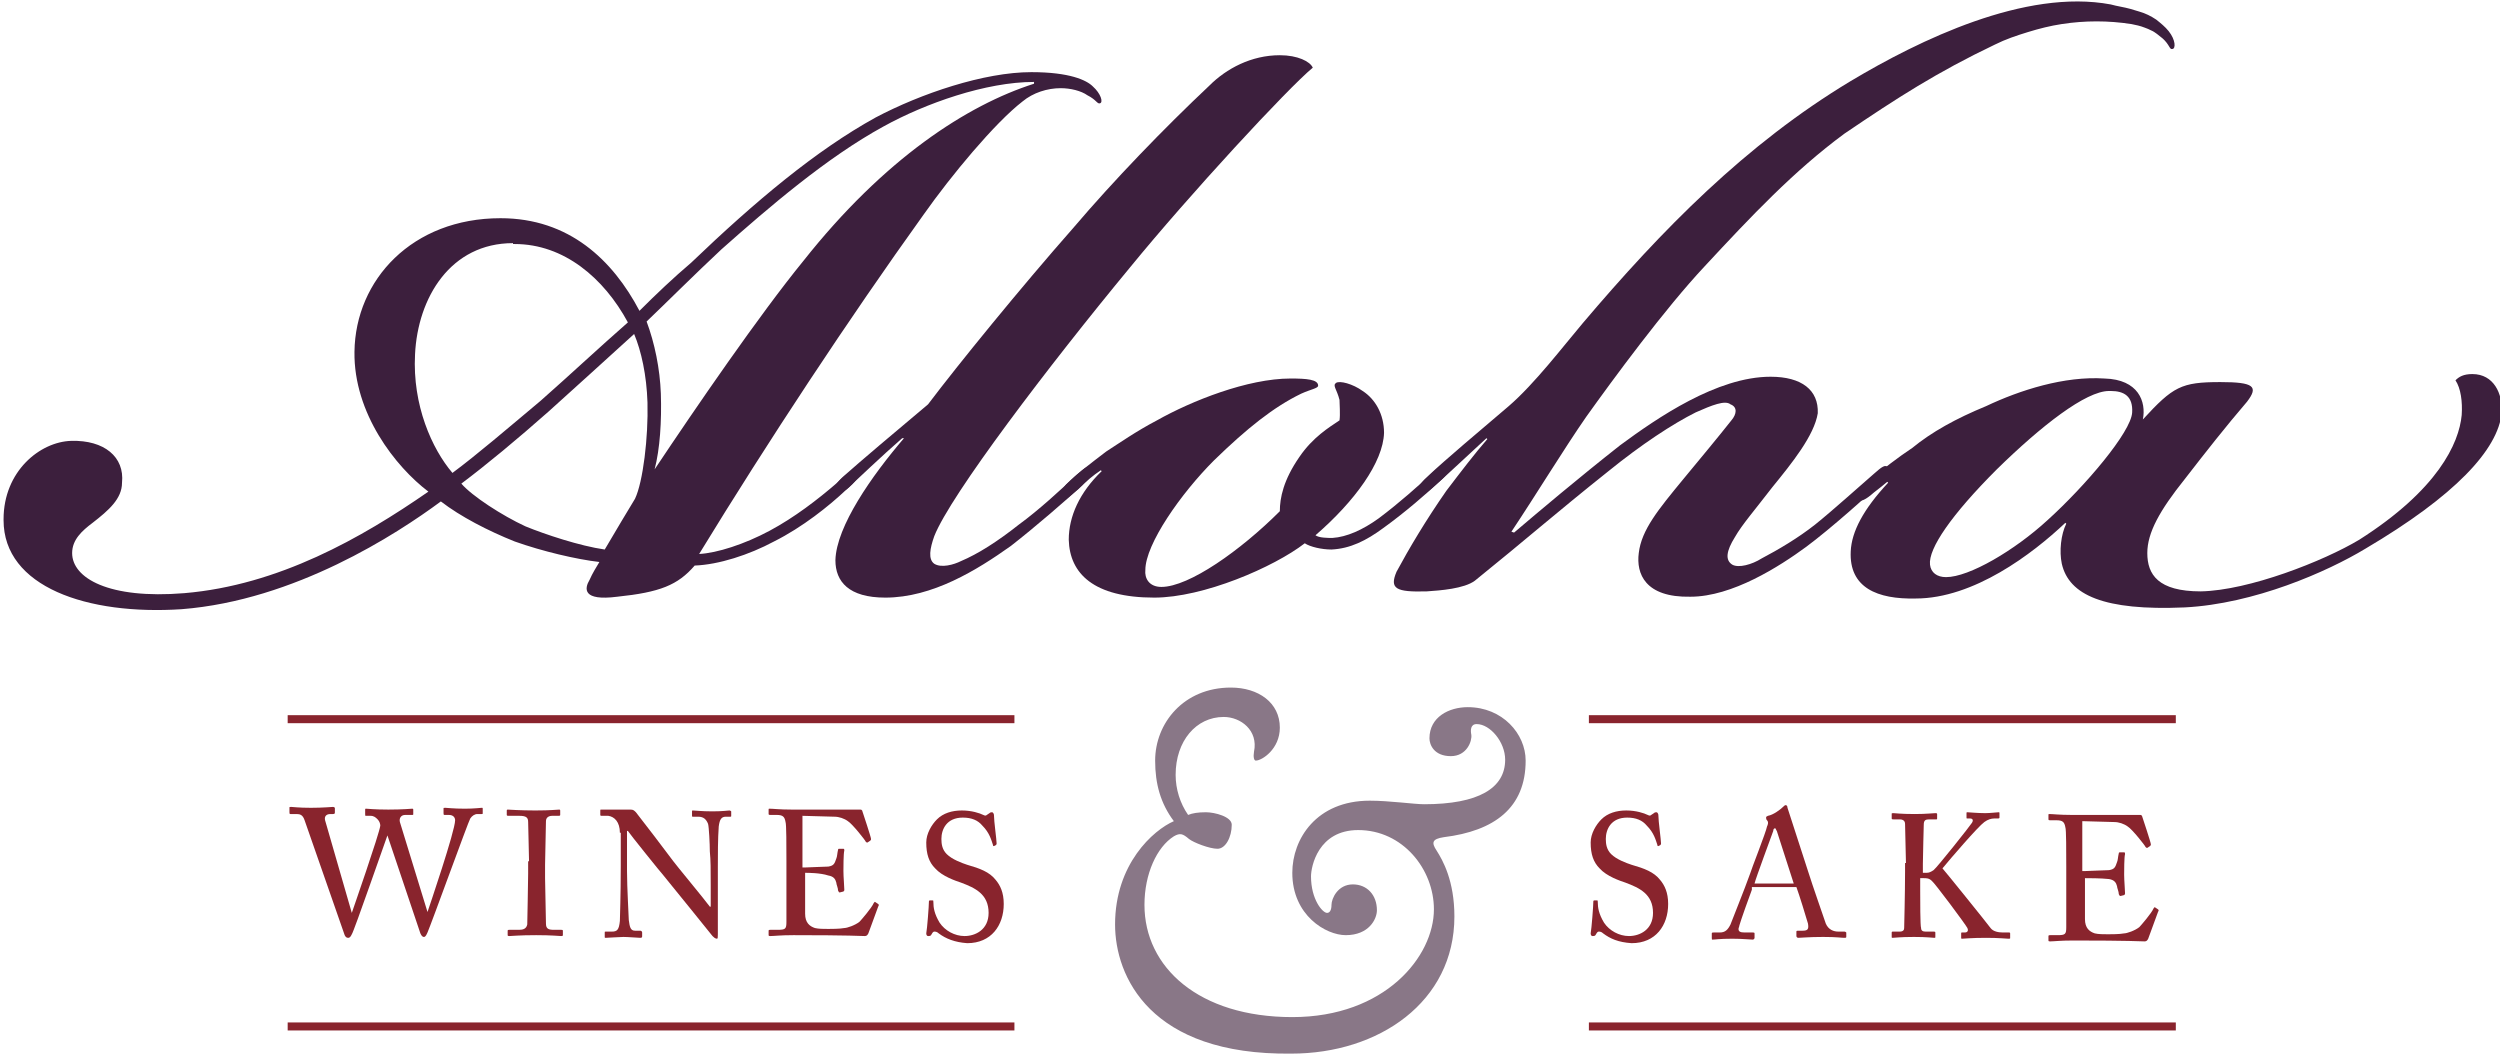
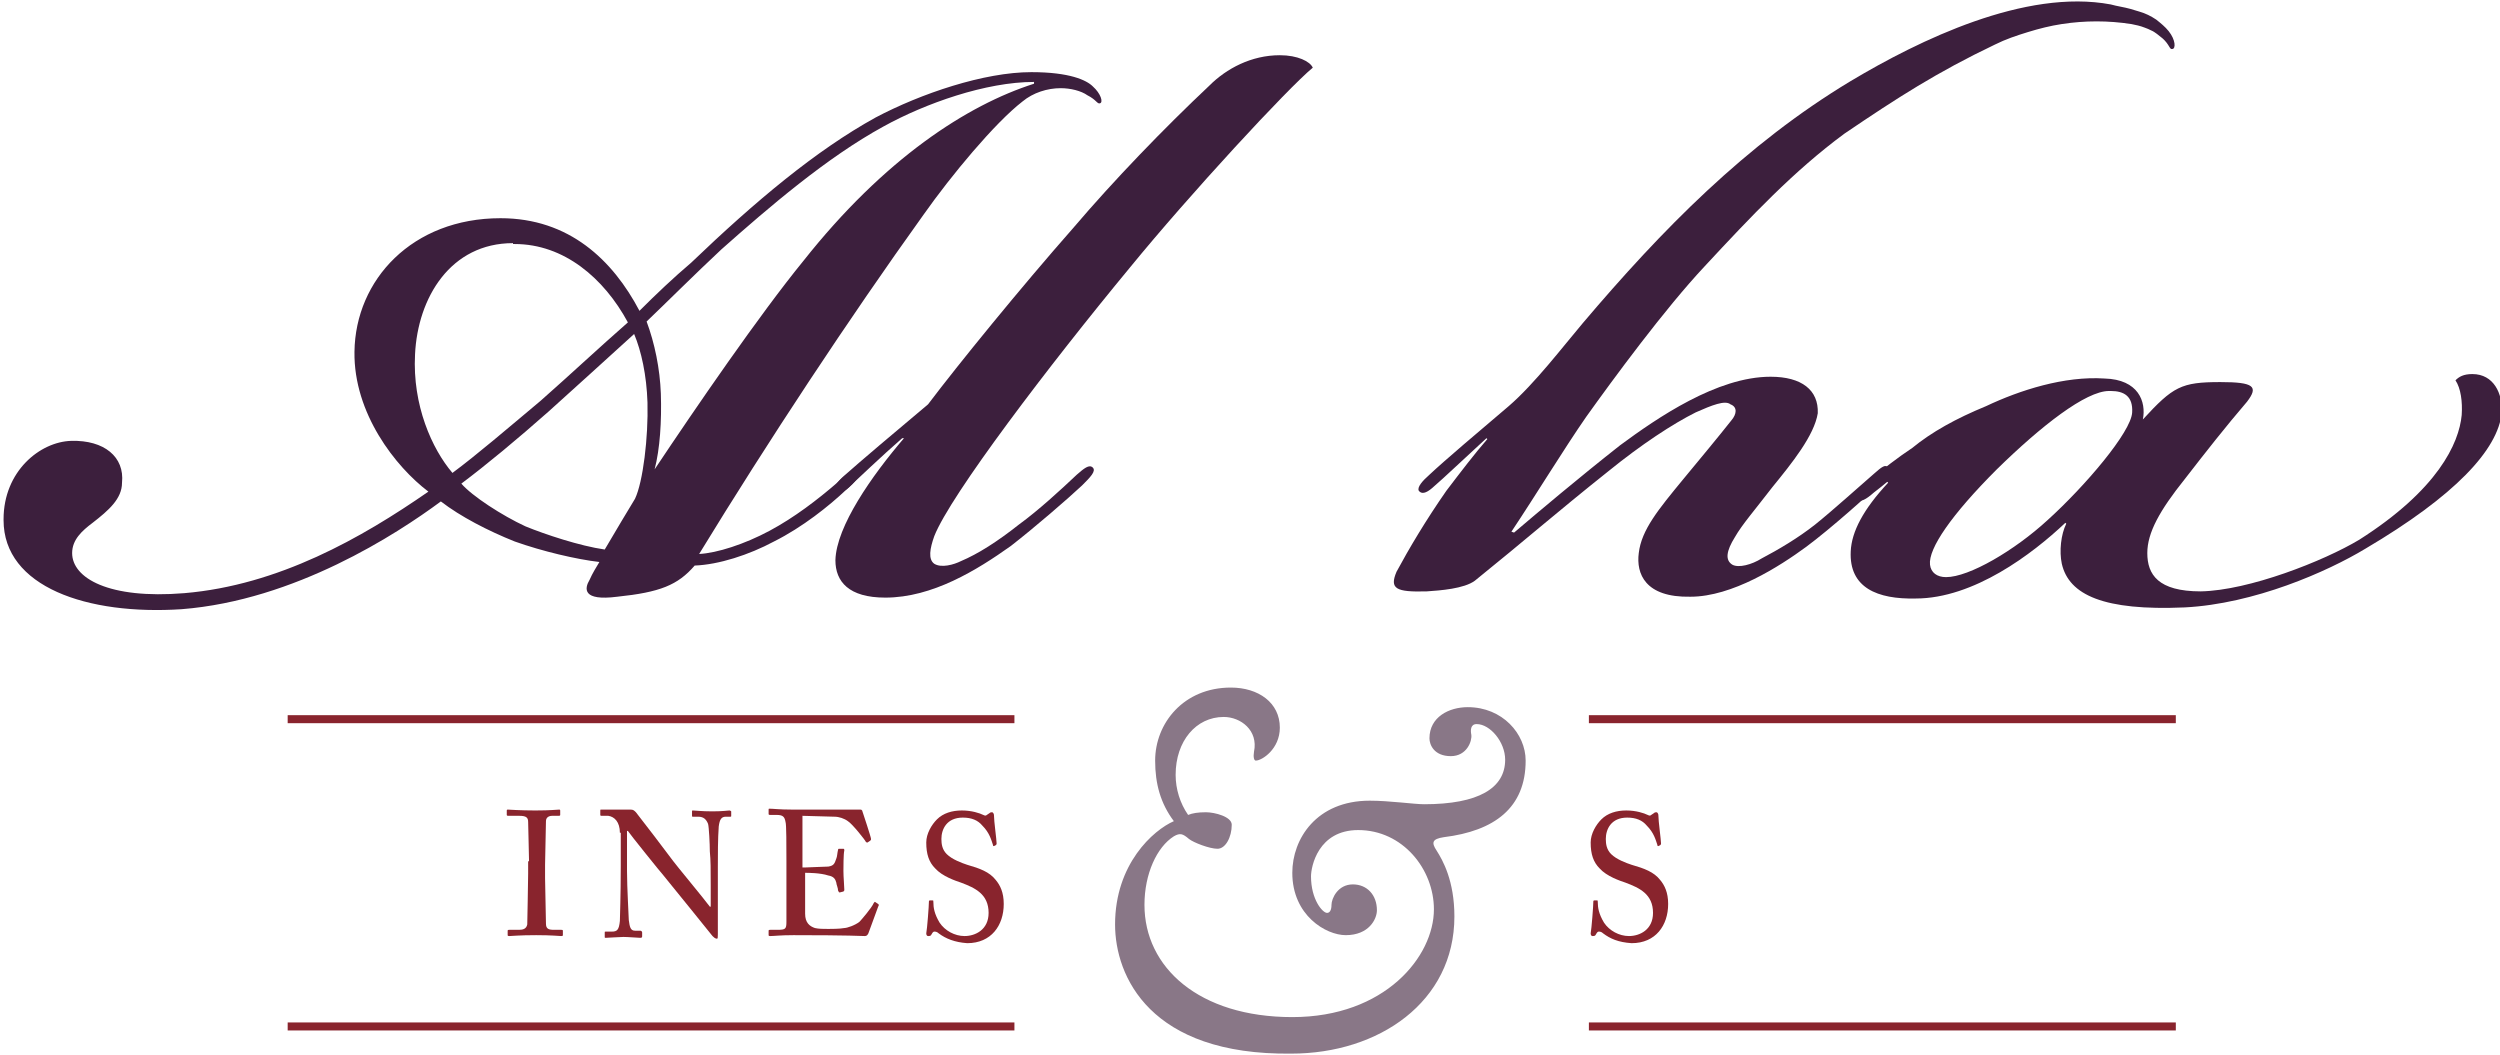
<svg xmlns="http://www.w3.org/2000/svg" version="1.1" id="Layer_1" x="0px" y="0px" viewBox="0 0 280.7 118.5" style="enable-background:new 0 0 280.7 118.5;" xml:space="preserve">
  <style type="text/css">
	.st0{fill:#897787;}
	.st1{fill:#89242D;}
	.st2{fill:#3C1F3D;}
</style>
  <g>
    <path class="st0" d="M125.2,103.8c0-6.8,4.3-10.6,6.6-11.6c-1.5-2-2.1-4.2-2.1-6.8c0-4.2,3.2-8.2,8.5-8.2c3.1,0,5.5,1.7,5.5,4.5   c0,2.4-2,3.7-2.7,3.7c-0.2,0-0.3-0.4-0.2-1c0.5-2.4-1.5-3.9-3.4-3.9c-3.1,0-5.4,2.7-5.4,6.5c0,1.6,0.5,3.2,1.4,4.5   c0.5-0.2,1.1-0.3,2-0.3c1,0,2.9,0.5,2.9,1.4c0,1.4-0.7,2.7-1.6,2.7c-0.9,0-2.7-0.7-3.2-1.1c-0.7-0.6-1-0.7-1.7-0.3   c-1.9,1.2-3.3,4.2-3.3,7.7c0,7,6.1,12.6,16.6,12.6c10.4,0,15.9-6.8,15.9-12.1c0-4.5-3.5-8.9-8.5-8.9c-4.5,0-5.3,4.1-5.3,5.2   c0,2.6,1.3,4.1,1.8,4.1c0.3,0,0.5-0.3,0.5-0.9c0-0.7,0.7-2.3,2.4-2.3c1.6,0,2.7,1.2,2.7,2.9c0,1-0.9,2.8-3.5,2.8c-2.2,0-6-2.2-6-7   c0-3.8,2.7-8.1,8.7-8.1c2.2,0,5,0.4,6.1,0.4c6.1,0,9.1-1.8,9.1-5c0-2-1.7-4-3.2-4c-0.7,0-0.7,0.7-0.6,1.2c0.1,0.7-0.5,2.4-2.3,2.4   c-1.9,0-2.4-1.3-2.4-2c0-2.4,2.2-3.5,4.3-3.5c3.9,0,6.5,3,6.5,6c0,5.3-3.5,7.9-9.2,8.6c-1.3,0.2-1.4,0.6-0.8,1.5   c0.7,1.1,2,3.4,2,7.4c0,9.6-8.5,15.4-18.3,15.4C129.1,118.5,125.2,109.6,125.2,103.8z" />
  </g>
  <g>
-     <path class="st1" d="M39.5,102.5L39.5,102.5c0.1-0.3,3.1-8.9,3.2-9.8c0-0.2-0.1-0.5-0.3-0.7c-0.2-0.2-0.4-0.4-0.8-0.4h-0.5   c-0.1,0-0.1,0-0.1-0.2v-0.5c0-0.1,0-0.1,0.1-0.1c0.2,0,0.9,0.1,2.5,0.1c1.7,0,2.5-0.1,2.7-0.1c0.1,0,0.1,0.1,0.1,0.1v0.5   c0,0.1,0,0.1-0.1,0.1h-0.8c-0.5,0-0.7,0.4-0.6,0.8l3.1,10.1h0c0.2-0.6,3.1-9.1,3.1-10.3c0-0.3-0.2-0.6-0.7-0.6h-0.5   c-0.1,0-0.1-0.1-0.1-0.2v-0.5c0-0.1,0-0.1,0.2-0.1c0.2,0,0.9,0.1,2.2,0.1c1.1,0,1.7-0.1,1.9-0.1c0.1,0,0.1,0,0.1,0.1v0.5   c0,0.1,0,0.1-0.1,0.1h-0.5c-0.3,0-0.6,0.2-0.8,0.5c-0.2,0.3-4.4,11.9-4.8,12.8c-0.1,0.2-0.2,0.5-0.4,0.5c-0.2,0-0.3-0.2-0.4-0.4   l-3.7-11h0c-0.2,0.5-3.8,10.9-4,11.1c-0.1,0.2-0.2,0.4-0.4,0.4c-0.2,0-0.3-0.1-0.4-0.3l-4.5-12.9c-0.2-0.6-0.5-0.7-0.9-0.7h-0.7   c-0.1,0-0.1-0.1-0.1-0.2v-0.5c0-0.1,0-0.1,0.2-0.1c0.2,0,0.8,0.1,2.2,0.1c1.4,0,2.3-0.1,2.5-0.1c0.1,0,0.2,0.1,0.2,0.1v0.5   c0,0.1,0,0.2-0.2,0.2h-0.3c-0.5,0-0.7,0.3-0.6,0.7L39.5,102.5z" />
    <path class="st1" d="M59.4,96.7c0-0.5-0.1-4.1-0.1-4.4c0-0.5-0.2-0.7-1-0.7h-1.2c-0.1,0-0.2,0-0.2-0.1v-0.5c0-0.1,0.1-0.1,0.1-0.1   c0.2,0,1.3,0.1,3.1,0.1c1.8,0,2.4-0.1,2.7-0.1c0.1,0,0.1,0.1,0.1,0.1v0.5c0,0.1-0.1,0.1-0.2,0.1H62c-0.4,0-0.7,0.2-0.7,0.6   c0,0.2-0.1,4.6-0.1,4.9v1.5c0,0.2,0.1,4.8,0.1,5.1c0,0.6,0.3,0.7,0.9,0.7h0.8c0.1,0,0.2,0,0.2,0.1v0.5c0,0.1-0.1,0.1-0.2,0.1   c-0.2,0-1-0.1-2.8-0.1c-1.9,0-2.8,0.1-3,0.1c-0.1,0-0.2,0-0.2-0.1v-0.5c0-0.1,0.1-0.1,0.2-0.1h1.1c0.4,0,0.8-0.1,0.9-0.6   c0-0.3,0.1-4.6,0.1-5.7V96.7z" />
    <path class="st1" d="M69.6,93.5c0-1.2-0.6-1.8-1.3-1.9l-0.8,0c-0.1,0-0.1-0.1-0.1-0.1v-0.5c0-0.1,0-0.1,0.1-0.1s0.3,0,0.6,0   c0.3,0,0.7,0,1.4,0c0.7,0,1.1,0,1.3,0c0.3,0,0.4,0.1,0.6,0.3c0.1,0.1,4,5.2,4.2,5.5c0.2,0.3,3.6,4.4,4.1,5.1h0.1v-2.4   c0-1.8,0-2.8-0.1-3.8c0-0.8-0.1-2.8-0.2-3.1c-0.2-0.5-0.5-0.8-1.1-0.8h-0.6c-0.1,0-0.1,0-0.1-0.1v-0.5c0-0.1,0-0.1,0.1-0.1   c0.3,0,0.9,0.1,2.2,0.1c1.2,0,1.7-0.1,1.9-0.1c0.1,0,0.2,0.1,0.2,0.1v0.5c0,0.1,0,0.1-0.1,0.1h-0.5c-0.5,0-0.7,0.3-0.8,1.1   c-0.1,1.3-0.1,3.3-0.1,4.6v7.5c0,0.3,0,0.5-0.1,0.5c-0.2,0-0.4-0.2-0.5-0.3c0,0-1.2-1.5-2.5-3.1c-1.4-1.7-2.9-3.6-3-3.7   c-0.2-0.2-3.9-4.8-4-5h-0.1v4.5c0,1.9,0.2,5.1,0.2,5.5c0.1,0.8,0.2,1.2,0.7,1.2h0.6c0.1,0,0.2,0.1,0.2,0.2v0.4c0,0.1,0,0.2-0.2,0.2   c-0.2,0-1.4-0.1-1.9-0.1c-0.4,0-1.8,0.1-2,0.1c-0.1,0-0.1,0-0.1-0.1v-0.5c0-0.1,0-0.1,0.1-0.1h0.7c0.6,0,0.8-0.2,0.9-1.2   c0-0.4,0.1-2.7,0.1-6.2V93.5z" />
    <path class="st1" d="M90.4,97.4c0.2,0,2.3-0.1,2.6-0.1c0.6-0.1,0.7-0.3,0.9-0.9c0.1-0.2,0.1-0.6,0.2-1c0-0.1,0.1-0.1,0.1-0.1l0.5,0   c0.1,0,0.1,0.1,0.1,0.2c-0.1,0.3-0.1,2-0.1,2.3c0,0.7,0.1,1.7,0.1,2.1c0,0.1,0,0.1-0.1,0.2l-0.4,0.1c-0.1,0-0.1,0-0.2-0.2   c0-0.3-0.2-0.7-0.2-0.9c-0.1-0.4-0.3-0.7-0.9-0.8C92.1,98,90.7,98,90.4,98v1.2c0,1.1,0,3,0,3.4c0,1,0.5,1.4,1.1,1.6   c0.4,0.1,1,0.1,1.5,0.1c0.3,0,1.3,0,1.8-0.1c0.3,0,1.2-0.3,1.7-0.7c0.2-0.2,1.4-1.6,1.6-2.1c0.1-0.1,0.1-0.2,0.2-0.1l0.3,0.2   c0.1,0.1,0.1,0.1,0,0.3l-1.1,3c-0.1,0.2-0.2,0.3-0.4,0.3c-0.2,0-1.8-0.1-8-0.1c-1.5,0-2.2,0.1-2.6,0.1c-0.1,0-0.2,0-0.2-0.1v-0.5   c0-0.1,0.1-0.1,0.2-0.1h0.8c0.9,0,1-0.1,1-0.9v-4.8v-2c0-1.7,0-4.2-0.1-4.4c-0.1-0.6-0.3-0.8-1-0.8h-0.7c-0.1,0-0.2,0-0.2-0.1v-0.5   c0-0.1,0-0.1,0.1-0.1c0.4,0,1.1,0.1,2.5,0.1h0.9c2,0,4,0,6,0c0.3,0,0.7,0,0.8,0c0.1,0,0.1,0,0.2,0.1c0.1,0.3,1,3,1,3.2   c0,0.1,0,0.1-0.1,0.2l-0.3,0.2c-0.1,0-0.1,0-0.2-0.1c0-0.1-1.5-2-2-2.3c-0.4-0.3-1-0.5-1.5-0.5l-3.6-0.1V97.4z" />
    <rect x="32.3" y="80.3" class="st1" width="81.6" height="0.9" />
    <rect x="32.3" y="114.8" class="st1" width="81.6" height="0.9" />
    <path class="st1" d="M105.4,104.8c-0.2-0.2-0.4-0.2-0.5-0.2c-0.1,0-0.2,0.1-0.3,0.3c-0.1,0.2-0.2,0.2-0.4,0.2   c-0.1,0-0.2-0.1-0.2-0.3c0.1-0.5,0.3-3.1,0.3-3.6c0-0.1,0.1-0.1,0.1-0.1l0.3,0c0.1,0,0.1,0,0.1,0.2c0,0.6,0.1,1.3,0.7,2.3   c0.6,0.9,1.7,1.5,2.8,1.5c1.2,0,2.7-0.7,2.7-2.6c0-2.1-1.5-2.8-3.1-3.4c-0.6-0.2-2.1-0.7-2.9-1.6c-0.7-0.7-1-1.6-1-2.9   c0-1,0.6-2,1.2-2.6c0.7-0.7,1.7-1,2.8-1c1.1,0,2,0.3,2.4,0.5c0.2,0.1,0.3,0.1,0.4,0l0.3-0.2c0.1-0.1,0.2-0.1,0.3-0.1   c0.1,0,0.2,0.2,0.2,0.3c0,0.7,0.3,2.8,0.3,3.2c0,0.1,0,0.1-0.1,0.2l-0.2,0.1c-0.1,0-0.1,0-0.1-0.1c-0.2-0.6-0.4-1.4-1.2-2.2   c-0.5-0.6-1.2-0.9-2.2-0.9c-1.8,0-2.4,1.3-2.4,2.4c0,0.6,0.1,1.2,0.6,1.7c0.6,0.6,1.7,1,2.3,1.2c1.4,0.4,2.5,0.8,3.2,1.7   c0.5,0.6,0.9,1.4,0.9,2.7c0,2.4-1.4,4.4-4.1,4.4C107.2,105.8,106.2,105.4,105.4,104.8z" />
  </g>
  <g>
    <rect x="178.4" y="80.3" class="st1" width="65.9" height="0.9" />
    <rect x="178.4" y="114.8" class="st1" width="65.9" height="0.9" />
    <path class="st1" d="M180,104.8c-0.2-0.2-0.4-0.2-0.5-0.2c-0.1,0-0.2,0.1-0.3,0.3c-0.1,0.2-0.2,0.2-0.4,0.2c-0.1,0-0.2-0.1-0.2-0.3   c0.1-0.5,0.3-3.1,0.3-3.6c0-0.1,0.1-0.1,0.1-0.1l0.3,0c0.1,0,0.1,0,0.1,0.2c0,0.6,0.1,1.3,0.7,2.3c0.6,0.9,1.7,1.5,2.8,1.5   c1.2,0,2.7-0.7,2.7-2.6c0-2.1-1.5-2.8-3.1-3.4c-0.6-0.2-2.1-0.7-2.9-1.6c-0.7-0.7-1-1.6-1-2.9c0-1,0.6-2,1.2-2.6   c0.7-0.7,1.7-1,2.8-1c1.1,0,2,0.3,2.4,0.5c0.2,0.1,0.3,0.1,0.4,0l0.3-0.2c0.1-0.1,0.2-0.1,0.3-0.1c0.1,0,0.2,0.2,0.2,0.3   c0,0.7,0.3,2.8,0.3,3.2c0,0.1,0,0.1-0.1,0.2l-0.2,0.1c-0.1,0-0.1,0-0.1-0.1c-0.2-0.6-0.4-1.4-1.2-2.2c-0.5-0.6-1.2-0.9-2.2-0.9   c-1.8,0-2.4,1.3-2.4,2.4c0,0.6,0.1,1.2,0.6,1.7c0.6,0.6,1.7,1,2.3,1.2c1.4,0.4,2.5,0.8,3.2,1.7c0.5,0.6,0.9,1.4,0.9,2.7   c0,2.4-1.4,4.4-4.1,4.4C181.7,105.8,180.8,105.4,180,104.8z" />
-     <path class="st1" d="M196.7,99.9c-0.2,0.5-1.3,3.6-1.4,4c0,0.1-0.1,0.3-0.1,0.4c0,0.3,0.2,0.4,0.7,0.4h0.9c0.1,0,0.2,0,0.2,0.1v0.5   c0,0.1-0.1,0.2-0.2,0.2c-0.3,0-1.1-0.1-2.3-0.1c-1.5,0-1.9,0.1-2.2,0.1c-0.1,0-0.1,0-0.1-0.2v-0.5c0-0.1,0.1-0.1,0.2-0.1h0.7   c0.6,0,0.9-0.3,1.2-0.9c0.1-0.3,1.6-4,2.2-5.7c0.1-0.4,1.8-4.7,1.9-5.3c0.1-0.2,0.2-0.5,0-0.7c-0.1-0.1-0.1-0.2-0.1-0.3   c0-0.1,0-0.1,0.2-0.2c0.6-0.1,1.4-0.7,1.7-1c0.1-0.1,0.2-0.2,0.3-0.2c0.1,0,0.2,0.1,0.2,0.3c0.4,1.3,1.9,5.8,2.3,7.1   c0.5,1.6,1.8,5.3,2,5.9c0.3,0.7,0.9,0.9,1.4,0.9h0.7c0.1,0,0.2,0.1,0.2,0.1v0.5c0,0.1-0.1,0.1-0.2,0.1c-0.4,0-0.8-0.1-2.4-0.1   c-1.7,0-2.4,0.1-2.8,0.1c-0.1,0-0.2-0.1-0.2-0.2v-0.5c0-0.1,0.1-0.1,0.2-0.1h0.5c0.6,0,0.7-0.2,0.6-0.8c-0.2-0.7-1-3.3-1.3-4.1   H196.7z M201.4,99.2c-0.2-0.6-1.8-5.6-1.9-5.9c-0.1-0.1-0.1-0.3-0.2-0.3c-0.1,0-0.2,0.1-0.2,0.3c-0.1,0.3-2,5.4-2.1,5.9H201.4z" />
-     <path class="st1" d="M214,96.9c0-0.4-0.1-4.3-0.1-4.4c0-0.2-0.1-0.5-0.6-0.5h-0.7c-0.1,0-0.2,0-0.2-0.1v-0.5c0-0.1,0-0.1,0.2-0.1   c0.2,0,0.8,0.1,2.4,0.1c1.3,0,2-0.1,2.3-0.1c0.1,0,0.2,0,0.2,0.1v0.5c0,0.1,0,0.1-0.1,0.1h-0.8c-0.4,0-0.6,0.1-0.6,0.6   c0,0.3-0.1,3.4-0.1,4.4v1h0.4c0.3,0,0.5-0.1,0.8-0.3c0.4-0.3,4.2-5.1,4.3-5.3c0.2-0.3,0.1-0.5-0.2-0.5h-0.3c-0.1,0-0.1,0-0.1-0.1   v-0.5c0-0.1,0-0.1,0.1-0.1c0.2,0,1.1,0.1,2,0.1c0.6,0,1.3-0.1,1.5-0.1c0.1,0,0.1,0,0.1,0.1v0.5c0,0.1-0.1,0.1-0.2,0.1h-0.4   c-0.3,0-0.7,0.1-1.1,0.4c-0.7,0.5-3.8,4.1-4.7,5.2c0.2,0.2,5.2,6.4,5.4,6.7c0.3,0.4,0.9,0.5,1.4,0.5h0.7c0.1,0,0.1,0.1,0.1,0.1v0.5   c0,0.1,0,0.1-0.2,0.1c-0.2,0-1-0.1-2.5-0.1c-1.7,0-2.5,0.1-2.7,0.1c-0.1,0-0.1,0-0.1-0.1v-0.5c0-0.1,0-0.1,0.1-0.1h0.3   c0.4,0,0.4-0.3,0.3-0.5c-0.2-0.4-3.7-5.1-4-5.3c-0.3-0.3-0.6-0.3-0.9-0.3h-0.4v1.4c0,1,0,4,0.1,4.2c0,0.3,0.2,0.4,0.5,0.4h0.9   c0.1,0,0.2,0,0.2,0.1v0.5c0,0.1,0,0.1-0.1,0.1c-0.2,0-0.8-0.1-2.3-0.1c-1.6,0-2.2,0.1-2.4,0.1c-0.1,0-0.1,0-0.1-0.1v-0.5   c0-0.1,0.1-0.1,0.1-0.1h0.8c0.4,0,0.5-0.2,0.5-0.4c0-0.2,0.1-3.8,0.1-6.3V96.9z" />
-     <path class="st1" d="M234.2,97.8c0.2,0,2.3-0.1,2.6-0.1c0.6-0.1,0.7-0.3,0.9-0.9c0.1-0.2,0.1-0.6,0.2-1c0-0.1,0.1-0.1,0.1-0.1   l0.5,0c0.1,0,0.1,0.1,0.1,0.2c-0.1,0.3-0.1,2-0.1,2.3c0,0.7,0.1,1.7,0.1,2.1c0,0.1,0,0.1-0.1,0.2l-0.4,0.1c-0.1,0-0.1,0-0.2-0.2   c0-0.3-0.2-0.7-0.2-0.9c-0.1-0.4-0.3-0.7-0.9-0.8c-0.9-0.1-2.3-0.1-2.7-0.1v1.2c0,1.1,0,3,0,3.4c0,1,0.5,1.4,1.1,1.6   c0.4,0.1,1,0.1,1.5,0.1c0.3,0,1.3,0,1.8-0.1c0.3,0,1.2-0.3,1.7-0.7c0.2-0.2,1.4-1.6,1.6-2.1c0.1-0.1,0.1-0.2,0.2-0.1l0.3,0.2   c0.1,0.1,0.1,0.1,0,0.3l-1.1,3c-0.1,0.2-0.2,0.3-0.4,0.3c-0.2,0-1.8-0.1-8-0.1c-1.5,0-2.2,0.1-2.6,0.1c-0.1,0-0.2,0-0.2-0.1v-0.5   c0-0.1,0.1-0.1,0.2-0.1h0.8c0.9,0,1-0.1,1-0.9v-4.8v-2c0-1.7,0-4.2-0.1-4.4c-0.1-0.6-0.3-0.8-1-0.8h-0.7c-0.1,0-0.2,0-0.2-0.1v-0.5   c0-0.1,0-0.1,0.1-0.1c0.4,0,1.1,0.1,2.5,0.1h0.9c2,0,4,0,6,0c0.3,0,0.7,0,0.8,0s0.1,0,0.2,0.1c0.1,0.3,1,3,1,3.2   c0,0.1,0,0.1-0.1,0.2l-0.3,0.2c-0.1,0-0.1,0-0.2-0.1c0-0.1-1.5-2-2-2.3c-0.4-0.3-1-0.5-1.5-0.5l-3.6-0.1V97.8z" />
  </g>
  <g>
    <path class="st2" d="M0.4,58.3c0-5.4,4.1-8.7,7.6-8.8c3.7-0.1,6,1.8,5.7,4.7c0,1.8-1.5,3.1-3.3,4.5c-1.2,0.9-2.3,1.9-2.3,3.4   c0,2.8,4.1,5.2,12.6,4.5c10.6-0.9,19.9-6.2,27.4-11.4c-3.7-2.8-8.4-8.8-8.3-15.7c0.1-8.1,6.5-15,16.4-15c7.7,0,12.6,4.7,15.6,10.4   c1.9-1.9,3.8-3.7,5.8-5.4c7.2-6.9,14-12.6,20.7-16.3c5.1-2.7,12.2-5.1,17.5-5.1c4.3,0,6.2,0.9,6.9,1.6c0.9,0.8,1.2,1.8,0.8,1.9   c-0.3,0.1-0.4-0.4-1.4-0.9c-0.7-0.5-1.9-0.8-3-0.8c-1.5,0-3.1,0.5-4.3,1.5c-3.1,2.4-8,8.3-11.1,12.7c-8.4,11.7-17.5,25.5-25.2,38.1   c2-0.1,5.1-1.1,7.9-2.6c2.8-1.5,5.4-3.5,7.6-5.4c1.1-1.1,1.8-1.5,2.2-1.2c0.4,0.4-0.1,1.1-1.2,2c-1.9,1.8-4.9,4.2-8.1,5.8   c-2.8,1.5-6.2,2.6-8.9,2.7c-1.9,2.2-3.9,3-8.7,3.5c-3.9,0.5-3.7-0.9-3.1-1.9c0.3-0.7,0.8-1.5,1.1-2c-2.6-0.3-6.4-1.2-9.5-2.3   c-3-1.2-6.1-2.8-8.3-4.5c-5,3.7-16.4,11.1-29.1,12.1C9.8,69.1,0.4,65.9,0.4,58.4V58.3z M57.6,27.3c-7,0-10.7,6.1-11,12.5   c-0.3,5.7,1.9,10.6,4.2,13.3c2.7-2,6.2-5,9.9-8.1c3.4-3,6.6-6,9.8-8.8c-2.7-5-7.2-8.8-12.7-8.8H57.6z M59,59.1   c2.2,0.9,6.1,2.2,8.9,2.6c1.1-1.9,2.8-4.7,3.4-5.7c0.9-1.9,1.5-6.9,1.4-10.8c-0.1-3.1-0.7-5.8-1.5-7.7c-3.3,3-6.6,6-9.6,8.7   c-3.5,3.1-7,6-9.8,8.1C53,55.7,56.4,57.9,59,59.1z M90.2,29.3c9.1-11.5,18.4-17.5,25.9-19.9V9.2c-5.4,0-12.2,2.4-16.9,5   c-6.4,3.5-12.9,9.1-18.2,13.8c-3,2.8-6.2,6-8.4,8.1c0.9,2.4,1.5,5.3,1.6,8.1c0.1,3.1-0.1,6.2-0.7,8.5   C78.1,45.8,85.3,35.3,90.2,29.3z" />
    <path class="st2" d="M101.3,49.2c-2.3,2-4.9,4.5-6.2,5.7c-0.7,0.5-1.2,0.7-1.5,0.3c-0.1-0.4,0.4-1.1,1.2-1.8c1.8-1.6,5.7-4.9,9.4-8   c3.4-4.5,10.4-13.1,16.3-19.8c4.6-5.4,10.2-11.2,15.3-16c1.9-1.9,4.7-3.4,7.9-3.4c2,0,3.4,0.7,3.7,1.4   c-2.8,2.3-13.8,14.2-20.5,22.4c-9.1,11-20.2,25.6-22,30.2c-0.5,1.4-0.7,2.6,0,3.1c0.8,0.5,2.2,0.1,3-0.3c1.9-0.8,4.1-2.2,6.5-4.1   c2.2-1.6,4.7-3.9,6.5-5.6c0.8-0.7,1.4-1.2,1.8-0.8c0.4,0.4-0.3,1.1-1.2,2c-1.6,1.5-5.3,4.7-8,6.8c-3.8,2.7-8.8,5.8-14.1,5.8   c-4.1,0-5.6-1.8-5.6-4.2c0.1-3.8,4.1-9.5,7.7-13.7L101.3,49.2z" />
-     <path class="st2" d="M121.1,54.9c-1.4,1.2-1.8,1.5-2.2,1.1c-0.3-0.4,0.3-0.9,0.8-1.6c1.2-1.2,2.8-2.4,4.5-3.7   c1.4-0.9,3.4-2.3,5.7-3.5c3.9-2.2,10.2-4.7,15-4.7c1.8,0,3.1,0.1,3.1,0.8c0,0.3-0.8,0.4-1.9,0.9c-3.1,1.5-6.1,3.9-9.8,7.5   c-3.7,3.7-7.7,9.4-7.7,12.3c-0.1,0.9,0.4,1.9,1.8,1.9c3.1,0,8.9-4.1,13.3-8.5c0-1.5,0.4-3.5,2.2-6.1c1.5-2.2,3.3-3.3,4.5-4.1   c0.1-0.7,0-1.8,0-2.3c-0.3-1.2-0.8-1.6-0.4-1.9c0.4-0.3,1.9,0.1,3,0.9c1.4,0.9,2.4,2.6,2.4,4.7c-0.1,3.3-3.3,7.7-7.7,11.5   c0.4,0.3,1.4,0.3,1.9,0.3c1.6-0.1,3.4-0.9,5.2-2.2c2.4-1.8,4.5-3.7,5.8-4.9c0.8-0.8,1.4-1.2,1.8-0.8c0.4,0.3,0.1,0.8-0.7,1.5   c-1.5,1.4-3.9,3.5-6.4,5.3c-1.9,1.4-3.7,2.3-5.8,2.4c-1.1,0-2.4-0.3-3-0.7c-3.5,2.7-11.4,6.1-16.9,6.1c-6.8,0-9.5-2.7-9.6-6.5   c0-2.6,1.2-5.3,3.7-7.7l-0.1-0.1C122.7,53.4,122,54,121.1,54.9z" />
    <path class="st2" d="M223,45.6c3.8-1.8,8.8-3.4,13.3-3.1c3.8,0.1,4.7,2.6,4.3,4.6c3.4-3.7,4.3-4.2,8.7-4.2c3.8,0,4.3,0.5,3,2.2   c-2.4,2.8-4.6,5.6-7,8.7c-2.8,3.5-4.2,6-4.2,8.3c0,2.4,1.2,4.3,6,4.3c5.4-0.1,13.8-3.4,17.8-5.8c8.8-5.6,11.2-10.8,11.5-14   c0.1-1.5-0.1-3-0.7-3.9c0.4-0.4,0.9-0.7,1.9-0.7c2.4,0,3.4,2.2,3.3,4.3c-0.4,4.2-5.3,9.4-15.3,15.3c-4.3,2.6-12.5,6.2-20.3,6.6   c-9.1,0.4-13-1.4-13.8-4.9c-0.3-1.4-0.1-3.3,0.5-4.5l-0.1-0.1c-3.7,3.5-10.3,8.5-16.8,8.5c-4.3,0.1-7.5-1.2-7.3-5.3   c0.1-2.2,1.4-4.7,4.2-7.7l-0.1-0.1c-0.1,0.1-1.1,0.9-1.5,1.2c-0.9,0.8-1.5,1.1-1.8,0.8c-0.3-0.4,0.1-0.9,1.2-2   c1.5-1.4,3.4-2.8,4.9-3.8C216.9,48.5,219.6,47,223,45.6z M236.8,43.9c-2.6,0-7.6,3.9-12.6,8.8c-5.1,5.1-7.7,8.9-7.5,10.7   c0.1,0.9,0.8,1.4,1.8,1.4c2.6,0,7.7-3,11.4-6.4c4.2-3.8,9.4-9.9,9.5-12.1c0.1-1.8-0.9-2.4-2.4-2.4H236.8z" />
    <path class="st2" d="M243.5,3.5c-0.4-0.5-0.9-0.9-1.4-1.3c-0.6-0.4-1.2-0.7-1.9-0.9c-0.3-0.1-0.7-0.2-1-0.3   c-0.7-0.2-1.5-0.3-2.2-0.5c-9.6-1.8-21.5,4-29.2,8.6c-11.8,7.1-21.2,16.7-30.1,27.2c-2.2,2.6-5.4,6.8-8.3,9.3   c-3.3,2.8-7.2,6.1-8.9,7.7c-0.8,0.7-1.4,1.4-1.2,1.8c0.3,0.4,0.8,0.3,1.5-0.3c1.4-1.2,3.8-3.5,6.1-5.6l0.1,0.1   c-1.4,1.6-3,3.7-4.6,5.8c-2.3,3.3-4.2,6.5-5.6,9.1c-0.8,1.9-0.1,2.3,3.4,2.2c1.5-0.1,4.2-0.3,5.4-1.2c5.7-4.6,9.1-7.6,15-12.3   c3.7-3,7.2-5.3,9.8-6.6c1.8-0.8,3.3-1.4,3.9-0.9c0.8,0.3,0.7,1.1,0.1,1.8c-1.5,1.9-3.5,4.3-5.4,6.6c-2.8,3.4-4.7,5.7-5,8.3   c-0.3,2.3,0.7,5,5.8,4.9c4.7,0,10-3.4,13-5.6c2.7-2,7.2-6,8.7-7.5c0.7-0.7,0.8-1.1,0.5-1.4c-0.3-0.4-0.7-0.1-1.6,0.7   c-1.4,1.2-4.6,4.1-6.6,5.7c-1.9,1.5-4.1,2.8-6,3.8c-1.1,0.7-2.6,1.1-3.3,0.7c-0.8-0.5-0.7-1.5,0.3-3.1c0.8-1.4,2.2-3,4.2-5.6   c2.2-2.7,4.7-5.8,5.1-8.3c0.1-2.6-1.8-4.1-5.3-4.1c-6,0-12.7,4.6-16.9,7.7c-4.7,3.7-9.2,7.5-11.9,9.8l-0.3-0.1   c2.8-4.2,5.9-9.3,8.4-12.9c3-4.2,8.8-12.1,13.3-16.9c5.2-5.6,10-10.7,15.7-14.9C213,11,217.5,8.1,224,5c1.2-0.6,2.4-1,3.7-1.4   c1.3-0.4,2.5-0.7,3.8-0.9c1.3-0.2,2.6-0.3,3.9-0.3c1.3,0,2.6,0.1,3.9,0.3c0.5,0.1,1,0.2,1.5,0.4c0.3,0.1,0.5,0.2,0.7,0.3   c0.5,0.2,0.9,0.6,1.3,0.9c0.8,0.7,0.8,1.3,1.1,1.2C244.3,5.5,244.3,4.5,243.5,3.5z" />
  </g>
</svg>